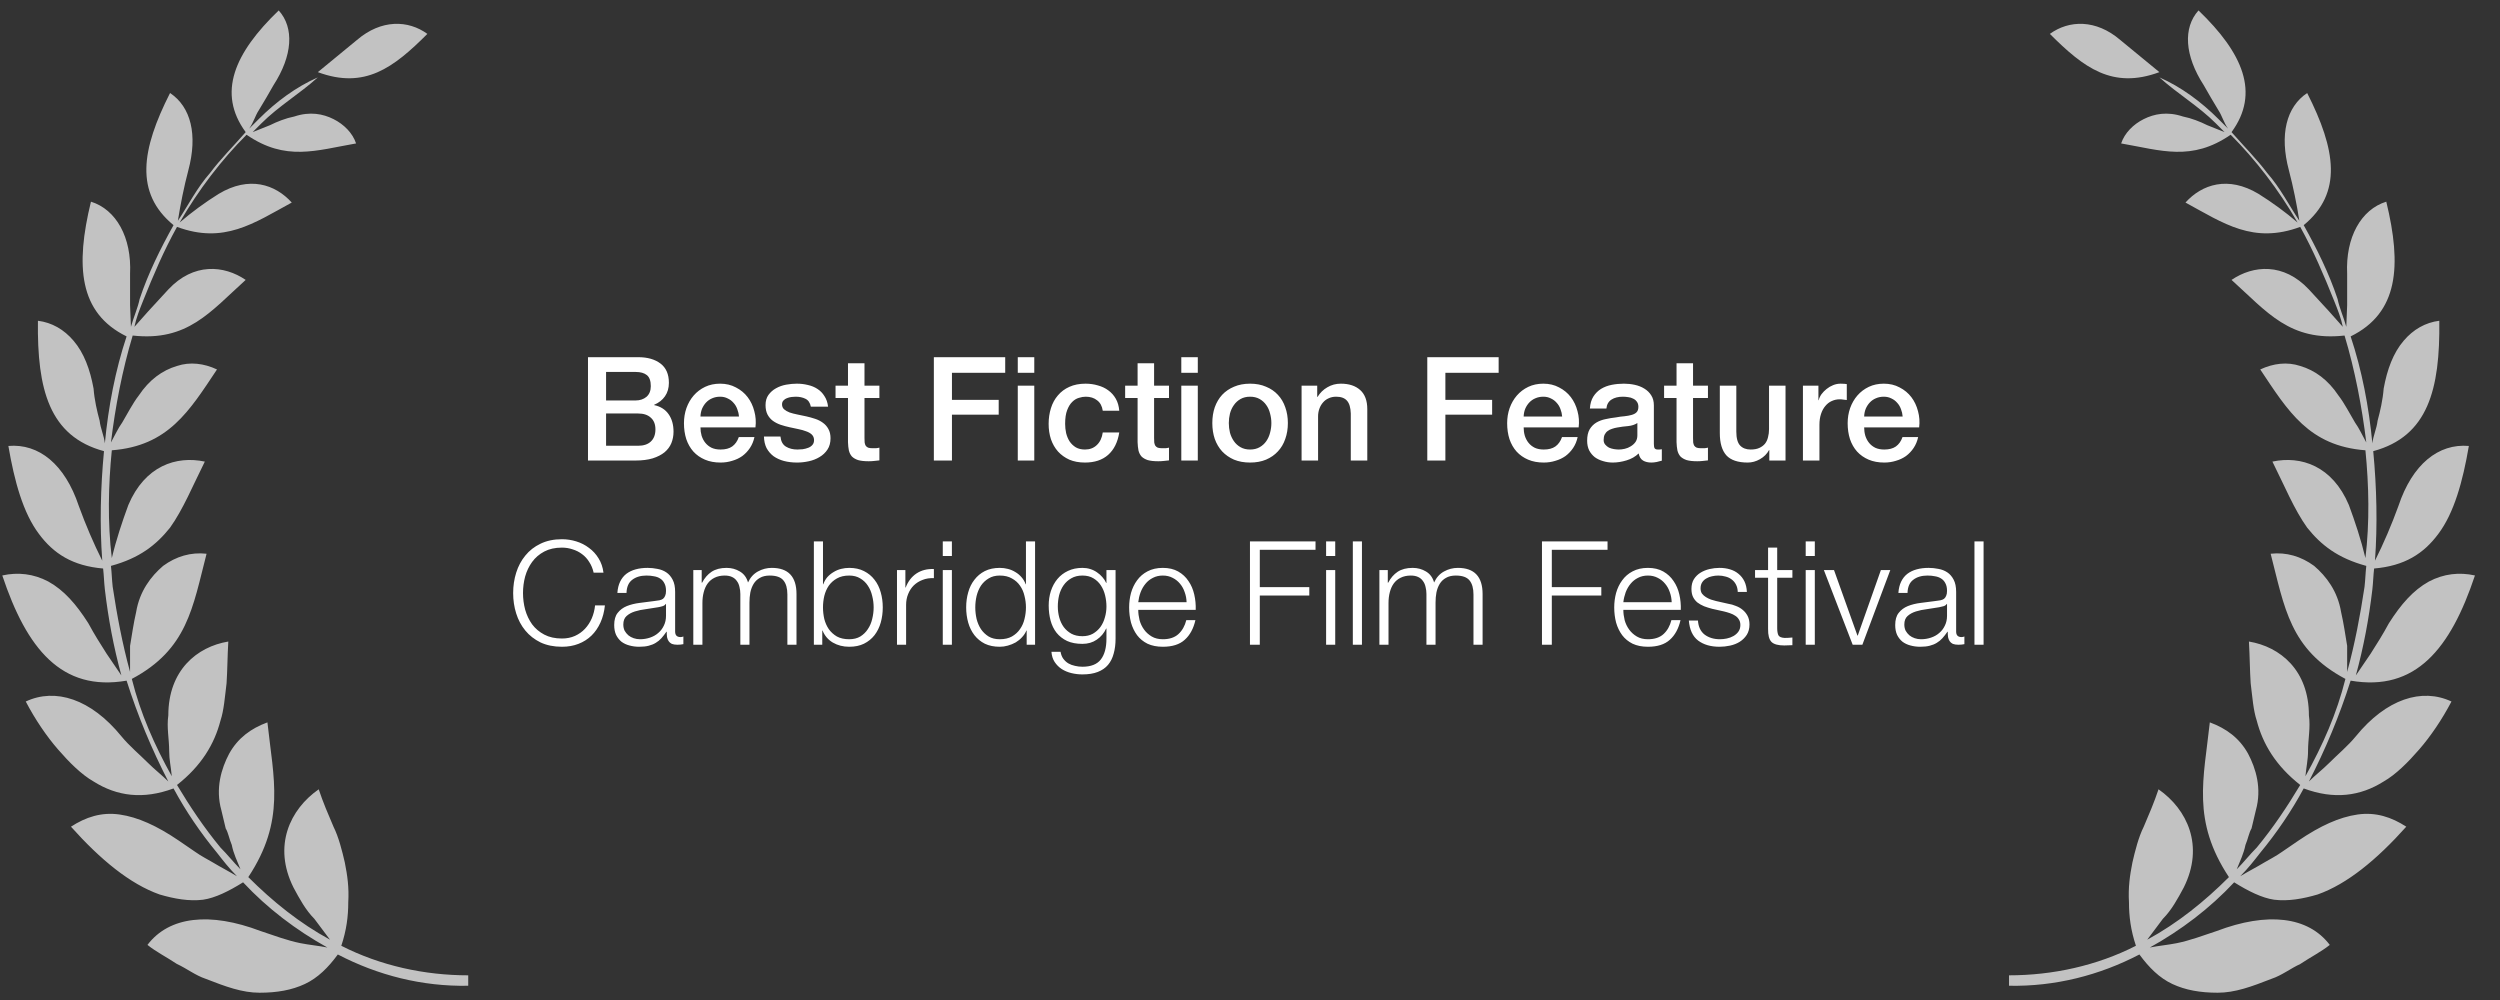
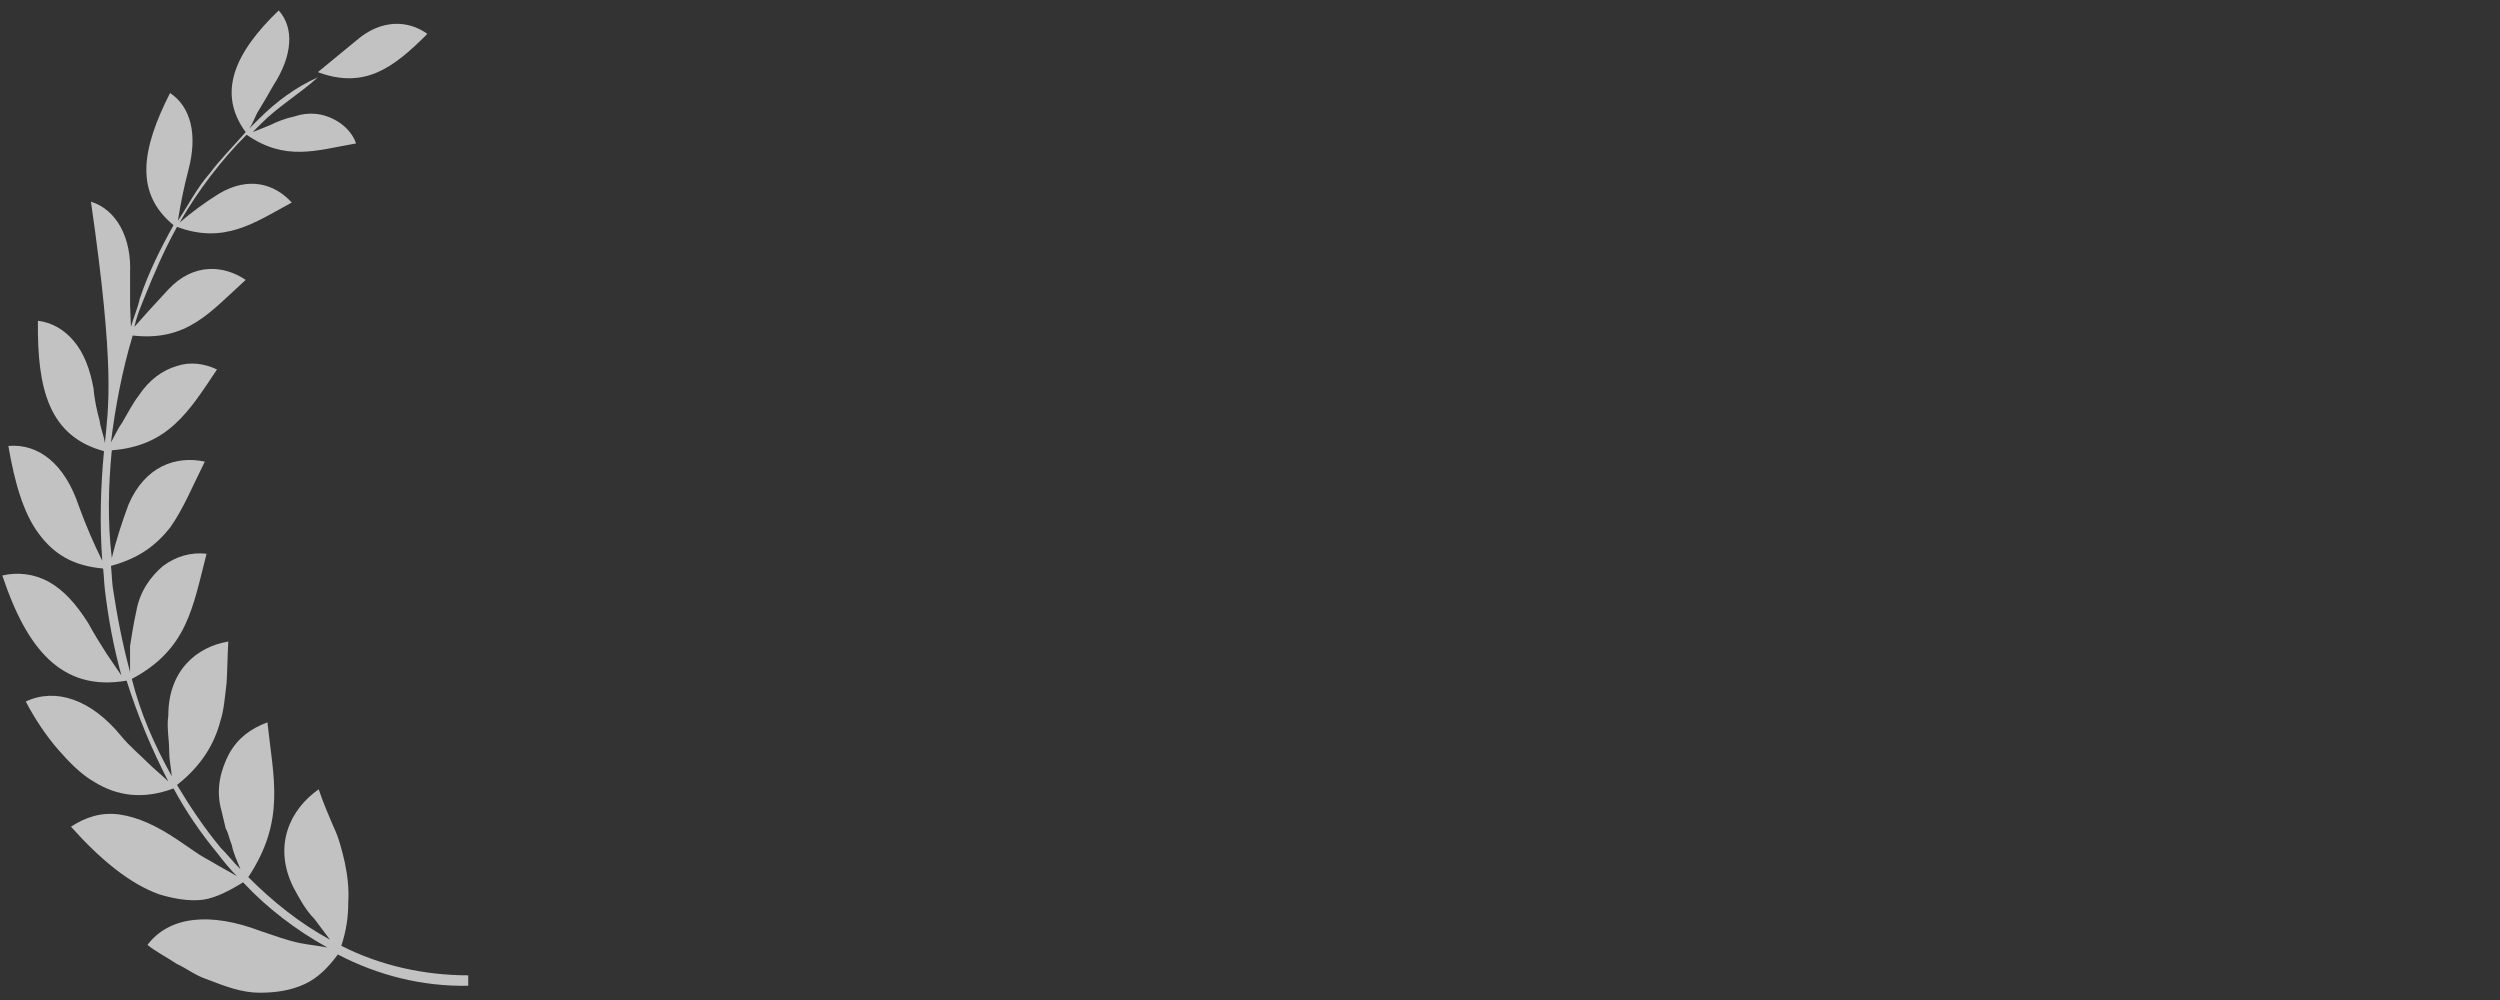
<svg xmlns="http://www.w3.org/2000/svg" width="190" height="76" viewBox="0 0 190 76" fill="none">
  <rect x="0" y="0" width="190" height="76" fill="#333333" stroke="none" />
  <g style="mix-blend-mode:difference">
-     <path d="M46.062 30.435H48.306C48.636 30.435 48.911 30.343 49.131 30.16C49.351 29.969 49.461 29.698 49.461 29.346C49.461 28.95 49.362 28.671 49.164 28.51C48.966 28.349 48.68 28.268 48.306 28.268H46.062V30.435ZM44.687 27.146H48.504C49.208 27.146 49.773 27.307 50.198 27.63C50.623 27.953 50.836 28.44 50.836 29.093C50.836 29.489 50.737 29.83 50.539 30.116C50.348 30.395 50.073 30.611 49.714 30.765V30.787C50.198 30.89 50.565 31.121 50.814 31.48C51.063 31.832 51.188 32.276 51.188 32.811C51.188 33.119 51.133 33.409 51.023 33.68C50.913 33.944 50.741 34.175 50.506 34.373C50.271 34.564 49.971 34.718 49.604 34.835C49.237 34.945 48.801 35 48.295 35H44.687V27.146ZM46.062 33.878H48.493C48.911 33.878 49.234 33.772 49.461 33.559C49.696 33.339 49.813 33.031 49.813 32.635C49.813 32.246 49.696 31.949 49.461 31.744C49.234 31.531 48.911 31.425 48.493 31.425H46.062V33.878ZM56.161 31.656C56.147 31.458 56.102 31.267 56.029 31.084C55.963 30.901 55.868 30.743 55.743 30.611C55.626 30.472 55.479 30.362 55.303 30.281C55.135 30.193 54.944 30.149 54.731 30.149C54.511 30.149 54.309 30.189 54.126 30.27C53.95 30.343 53.796 30.45 53.664 30.589C53.539 30.721 53.437 30.879 53.356 31.062C53.283 31.245 53.242 31.443 53.235 31.656H56.161ZM53.235 32.481C53.235 32.701 53.264 32.914 53.323 33.119C53.389 33.324 53.484 33.504 53.609 33.658C53.734 33.812 53.892 33.937 54.082 34.032C54.273 34.12 54.5 34.164 54.764 34.164C55.131 34.164 55.424 34.087 55.644 33.933C55.871 33.772 56.04 33.533 56.15 33.218H57.338C57.272 33.526 57.158 33.801 56.997 34.043C56.836 34.285 56.642 34.49 56.414 34.659C56.187 34.82 55.93 34.941 55.644 35.022C55.365 35.11 55.072 35.154 54.764 35.154C54.317 35.154 53.921 35.081 53.576 34.934C53.231 34.787 52.938 34.582 52.696 34.318C52.462 34.054 52.282 33.739 52.157 33.372C52.04 33.005 51.981 32.602 51.981 32.162C51.981 31.759 52.044 31.377 52.168 31.018C52.3 30.651 52.483 30.332 52.718 30.061C52.96 29.782 53.25 29.562 53.587 29.401C53.925 29.24 54.306 29.159 54.731 29.159C55.178 29.159 55.578 29.254 55.93 29.445C56.289 29.628 56.587 29.874 56.821 30.182C57.056 30.49 57.224 30.846 57.327 31.249C57.437 31.645 57.467 32.056 57.415 32.481H53.235ZM59.315 33.174C59.351 33.541 59.49 33.797 59.733 33.944C59.974 34.091 60.264 34.164 60.602 34.164C60.719 34.164 60.851 34.157 60.998 34.142C61.151 34.12 61.294 34.083 61.426 34.032C61.559 33.981 61.665 33.907 61.745 33.812C61.834 33.709 61.874 33.577 61.867 33.416C61.859 33.255 61.8 33.123 61.691 33.02C61.581 32.917 61.438 32.837 61.261 32.778C61.093 32.712 60.898 32.657 60.678 32.613C60.459 32.569 60.235 32.521 60.008 32.47C59.773 32.419 59.545 32.356 59.325 32.283C59.113 32.21 58.919 32.111 58.742 31.986C58.574 31.861 58.438 31.704 58.336 31.513C58.233 31.315 58.181 31.073 58.181 30.787C58.181 30.479 58.255 30.222 58.401 30.017C58.556 29.804 58.746 29.636 58.974 29.511C59.208 29.379 59.465 29.287 59.743 29.236C60.029 29.185 60.301 29.159 60.557 29.159C60.851 29.159 61.13 29.192 61.394 29.258C61.665 29.317 61.907 29.416 62.12 29.555C62.34 29.694 62.519 29.878 62.658 30.105C62.805 30.325 62.897 30.593 62.934 30.908H61.624C61.566 30.607 61.426 30.406 61.206 30.303C60.994 30.2 60.748 30.149 60.469 30.149C60.382 30.149 60.275 30.156 60.151 30.171C60.033 30.186 59.919 30.215 59.809 30.259C59.707 30.296 59.619 30.354 59.545 30.435C59.472 30.508 59.435 30.607 59.435 30.732C59.435 30.886 59.487 31.011 59.59 31.106C59.7 31.201 59.839 31.282 60.008 31.348C60.184 31.407 60.382 31.458 60.602 31.502C60.822 31.546 61.049 31.594 61.283 31.645C61.511 31.696 61.734 31.759 61.955 31.832C62.175 31.905 62.369 32.004 62.538 32.129C62.714 32.254 62.853 32.411 62.956 32.602C63.066 32.793 63.12 33.027 63.12 33.306C63.12 33.643 63.044 33.929 62.889 34.164C62.736 34.399 62.534 34.589 62.285 34.736C62.042 34.883 61.771 34.989 61.471 35.055C61.17 35.121 60.873 35.154 60.58 35.154C60.22 35.154 59.886 35.114 59.578 35.033C59.278 34.952 59.014 34.831 58.786 34.67C58.566 34.501 58.391 34.296 58.258 34.054C58.134 33.805 58.068 33.511 58.06 33.174H59.315ZM63.501 29.313H64.447V27.608H65.701V29.313H66.834V30.248H65.701V33.284C65.701 33.416 65.704 33.53 65.712 33.625C65.726 33.72 65.752 33.801 65.789 33.867C65.833 33.933 65.895 33.984 65.976 34.021C66.056 34.05 66.166 34.065 66.306 34.065C66.394 34.065 66.482 34.065 66.57 34.065C66.658 34.058 66.746 34.043 66.834 34.021V34.989C66.694 35.004 66.559 35.018 66.427 35.033C66.295 35.048 66.159 35.055 66.02 35.055C65.69 35.055 65.422 35.026 65.217 34.967C65.019 34.901 64.861 34.809 64.744 34.692C64.634 34.567 64.557 34.413 64.513 34.23C64.476 34.047 64.454 33.838 64.447 33.603V30.248H63.501V29.313ZM70.973 27.146H76.396V28.334H72.348V30.391H75.901V31.513H72.348V35H70.973V27.146ZM77.351 27.146H78.605V28.334H77.351V27.146ZM77.351 29.313H78.605V35H77.351V29.313ZM83.81 31.216C83.759 30.864 83.616 30.6 83.381 30.424C83.154 30.241 82.864 30.149 82.512 30.149C82.351 30.149 82.178 30.178 81.995 30.237C81.812 30.288 81.643 30.391 81.489 30.545C81.335 30.692 81.207 30.901 81.104 31.172C81.001 31.436 80.95 31.784 80.95 32.217C80.95 32.452 80.976 32.686 81.027 32.921C81.086 33.156 81.174 33.365 81.291 33.548C81.416 33.731 81.573 33.882 81.764 33.999C81.955 34.109 82.186 34.164 82.457 34.164C82.824 34.164 83.124 34.05 83.359 33.823C83.601 33.596 83.751 33.277 83.81 32.866H85.064C84.947 33.607 84.664 34.175 84.217 34.571C83.777 34.96 83.19 35.154 82.457 35.154C82.01 35.154 81.614 35.081 81.269 34.934C80.932 34.78 80.646 34.575 80.411 34.318C80.176 34.054 79.997 33.742 79.872 33.383C79.755 33.024 79.696 32.635 79.696 32.217C79.696 31.792 79.755 31.392 79.872 31.018C79.989 30.644 80.165 30.321 80.4 30.05C80.635 29.771 80.924 29.555 81.269 29.401C81.621 29.24 82.032 29.159 82.501 29.159C82.831 29.159 83.143 29.203 83.436 29.291C83.737 29.372 84.001 29.496 84.228 29.665C84.463 29.834 84.653 30.046 84.8 30.303C84.947 30.56 85.035 30.864 85.064 31.216H83.81ZM85.511 29.313H86.457V27.608H87.711V29.313H88.844V30.248H87.711V33.284C87.711 33.416 87.715 33.53 87.722 33.625C87.737 33.72 87.763 33.801 87.799 33.867C87.843 33.933 87.906 33.984 87.986 34.021C88.067 34.05 88.177 34.065 88.316 34.065C88.404 34.065 88.492 34.065 88.58 34.065C88.668 34.058 88.756 34.043 88.844 34.021V34.989C88.705 35.004 88.569 35.018 88.437 35.033C88.305 35.048 88.17 35.055 88.03 35.055C87.7 35.055 87.433 35.026 87.227 34.967C87.029 34.901 86.872 34.809 86.754 34.692C86.644 34.567 86.567 34.413 86.523 34.23C86.487 34.047 86.465 33.838 86.457 33.603V30.248H85.511V29.313ZM89.779 27.146H91.033V28.334H89.779V27.146ZM89.779 29.313H91.033V35H89.779V29.313ZM95.007 35.154C94.552 35.154 94.145 35.081 93.786 34.934C93.434 34.78 93.133 34.571 92.884 34.307C92.642 34.043 92.455 33.728 92.323 33.361C92.198 32.994 92.136 32.591 92.136 32.151C92.136 31.718 92.198 31.319 92.323 30.952C92.455 30.585 92.642 30.27 92.884 30.006C93.133 29.742 93.434 29.537 93.786 29.39C94.145 29.236 94.552 29.159 95.007 29.159C95.461 29.159 95.865 29.236 96.217 29.39C96.576 29.537 96.877 29.742 97.119 30.006C97.368 30.27 97.555 30.585 97.68 30.952C97.812 31.319 97.878 31.718 97.878 32.151C97.878 32.591 97.812 32.994 97.68 33.361C97.555 33.728 97.368 34.043 97.119 34.307C96.877 34.571 96.576 34.78 96.217 34.934C95.865 35.081 95.461 35.154 95.007 35.154ZM95.007 34.164C95.285 34.164 95.527 34.105 95.733 33.988C95.938 33.871 96.107 33.717 96.239 33.526C96.371 33.335 96.466 33.123 96.525 32.888C96.591 32.646 96.624 32.4 96.624 32.151C96.624 31.909 96.591 31.667 96.525 31.425C96.466 31.183 96.371 30.97 96.239 30.787C96.107 30.596 95.938 30.442 95.733 30.325C95.527 30.208 95.285 30.149 95.007 30.149C94.728 30.149 94.486 30.208 94.281 30.325C94.075 30.442 93.907 30.596 93.775 30.787C93.643 30.97 93.544 31.183 93.478 31.425C93.419 31.667 93.39 31.909 93.39 32.151C93.39 32.4 93.419 32.646 93.478 32.888C93.544 33.123 93.643 33.335 93.775 33.526C93.907 33.717 94.075 33.871 94.281 33.988C94.486 34.105 94.728 34.164 95.007 34.164ZM98.92 29.313H100.108V30.149L100.13 30.171C100.321 29.856 100.57 29.61 100.878 29.434C101.186 29.251 101.527 29.159 101.901 29.159C102.525 29.159 103.016 29.32 103.375 29.643C103.735 29.966 103.914 30.45 103.914 31.095V35H102.66V31.425C102.646 30.978 102.55 30.655 102.374 30.457C102.198 30.252 101.923 30.149 101.549 30.149C101.337 30.149 101.146 30.189 100.977 30.27C100.809 30.343 100.666 30.45 100.548 30.589C100.431 30.721 100.339 30.879 100.273 31.062C100.207 31.245 100.174 31.44 100.174 31.645V35H98.92V29.313ZM108.474 27.146H113.897V28.334H109.849V30.391H113.402V31.513H109.849V35H108.474V27.146ZM118.724 31.656C118.709 31.458 118.665 31.267 118.592 31.084C118.526 30.901 118.43 30.743 118.306 30.611C118.188 30.472 118.042 30.362 117.866 30.281C117.697 30.193 117.506 30.149 117.294 30.149C117.074 30.149 116.872 30.189 116.689 30.27C116.513 30.343 116.359 30.45 116.227 30.589C116.102 30.721 115.999 30.879 115.919 31.062C115.845 31.245 115.805 31.443 115.798 31.656H118.724ZM115.798 32.481C115.798 32.701 115.827 32.914 115.886 33.119C115.952 33.324 116.047 33.504 116.172 33.658C116.296 33.812 116.454 33.937 116.645 34.032C116.835 34.12 117.063 34.164 117.327 34.164C117.693 34.164 117.987 34.087 118.207 33.933C118.434 33.772 118.603 33.533 118.713 33.218H119.901C119.835 33.526 119.721 33.801 119.56 34.043C119.398 34.285 119.204 34.49 118.977 34.659C118.749 34.82 118.493 34.941 118.207 35.022C117.928 35.11 117.635 35.154 117.327 35.154C116.879 35.154 116.483 35.081 116.139 34.934C115.794 34.787 115.501 34.582 115.259 34.318C115.024 34.054 114.844 33.739 114.72 33.372C114.602 33.005 114.544 32.602 114.544 32.162C114.544 31.759 114.606 31.377 114.731 31.018C114.863 30.651 115.046 30.332 115.281 30.061C115.523 29.782 115.812 29.562 116.15 29.401C116.487 29.24 116.868 29.159 117.294 29.159C117.741 29.159 118.141 29.254 118.493 29.445C118.852 29.628 119.149 29.874 119.384 30.182C119.618 30.49 119.787 30.846 119.89 31.249C120 31.645 120.029 32.056 119.978 32.481H115.798ZM125.694 33.735C125.694 33.889 125.712 33.999 125.749 34.065C125.793 34.131 125.874 34.164 125.991 34.164C126.028 34.164 126.072 34.164 126.123 34.164C126.174 34.164 126.233 34.157 126.299 34.142V35.011C126.255 35.026 126.196 35.04 126.123 35.055C126.057 35.077 125.987 35.095 125.914 35.11C125.841 35.125 125.767 35.136 125.694 35.143C125.621 35.15 125.558 35.154 125.507 35.154C125.25 35.154 125.038 35.103 124.869 35C124.7 34.897 124.59 34.718 124.539 34.461C124.29 34.703 123.982 34.879 123.615 34.989C123.256 35.099 122.907 35.154 122.57 35.154C122.313 35.154 122.068 35.117 121.833 35.044C121.598 34.978 121.389 34.879 121.206 34.747C121.03 34.608 120.887 34.435 120.777 34.23C120.674 34.017 120.623 33.772 120.623 33.493C120.623 33.141 120.685 32.855 120.81 32.635C120.942 32.415 121.111 32.243 121.316 32.118C121.529 31.993 121.763 31.905 122.02 31.854C122.284 31.795 122.548 31.751 122.812 31.722C123.039 31.678 123.256 31.649 123.461 31.634C123.666 31.612 123.846 31.579 124 31.535C124.161 31.491 124.286 31.425 124.374 31.337C124.469 31.242 124.517 31.102 124.517 30.919C124.517 30.758 124.477 30.626 124.396 30.523C124.323 30.42 124.227 30.343 124.11 30.292C124 30.233 123.875 30.197 123.736 30.182C123.597 30.16 123.465 30.149 123.34 30.149C122.988 30.149 122.698 30.222 122.471 30.369C122.244 30.516 122.115 30.743 122.086 31.051H120.832C120.854 30.684 120.942 30.38 121.096 30.138C121.25 29.896 121.444 29.702 121.679 29.555C121.921 29.408 122.192 29.306 122.493 29.247C122.794 29.188 123.102 29.159 123.417 29.159C123.696 29.159 123.971 29.188 124.242 29.247C124.513 29.306 124.755 29.401 124.968 29.533C125.188 29.665 125.364 29.837 125.496 30.05C125.628 30.255 125.694 30.508 125.694 30.809V33.735ZM124.44 32.151C124.249 32.276 124.015 32.353 123.736 32.382C123.457 32.404 123.179 32.441 122.9 32.492C122.768 32.514 122.64 32.547 122.515 32.591C122.39 32.628 122.28 32.683 122.185 32.756C122.09 32.822 122.013 32.914 121.954 33.031C121.903 33.141 121.877 33.277 121.877 33.438C121.877 33.577 121.917 33.695 121.998 33.79C122.079 33.885 122.174 33.962 122.284 34.021C122.401 34.072 122.526 34.109 122.658 34.131C122.797 34.153 122.922 34.164 123.032 34.164C123.171 34.164 123.322 34.146 123.483 34.109C123.644 34.072 123.795 34.01 123.934 33.922C124.081 33.834 124.202 33.724 124.297 33.592C124.392 33.453 124.44 33.284 124.44 33.086V32.151ZM126.471 29.313H127.417V27.608H128.671V29.313H129.804V30.248H128.671V33.284C128.671 33.416 128.675 33.53 128.682 33.625C128.697 33.72 128.723 33.801 128.759 33.867C128.803 33.933 128.866 33.984 128.946 34.021C129.027 34.05 129.137 34.065 129.276 34.065C129.364 34.065 129.452 34.065 129.54 34.065C129.628 34.058 129.716 34.043 129.804 34.021V34.989C129.665 35.004 129.529 35.018 129.397 35.033C129.265 35.048 129.13 35.055 128.99 35.055C128.66 35.055 128.393 35.026 128.187 34.967C127.989 34.901 127.832 34.809 127.714 34.692C127.604 34.567 127.527 34.413 127.483 34.23C127.447 34.047 127.425 33.838 127.417 33.603V30.248H126.471V29.313ZM135.7 35H134.468V34.208H134.446C134.292 34.494 134.061 34.725 133.753 34.901C133.453 35.07 133.145 35.154 132.829 35.154C132.081 35.154 131.539 34.971 131.201 34.604C130.871 34.23 130.706 33.669 130.706 32.921V29.313H131.96V32.8C131.96 33.299 132.056 33.651 132.246 33.856C132.437 34.061 132.705 34.164 133.049 34.164C133.313 34.164 133.533 34.124 133.709 34.043C133.885 33.962 134.028 33.856 134.138 33.724C134.248 33.585 134.325 33.42 134.369 33.229C134.421 33.038 134.446 32.833 134.446 32.613V29.313H135.7V35ZM137.023 29.313H138.2V30.413H138.222C138.258 30.259 138.328 30.109 138.431 29.962C138.541 29.815 138.669 29.683 138.816 29.566C138.97 29.441 139.138 29.342 139.322 29.269C139.505 29.196 139.692 29.159 139.883 29.159C140.029 29.159 140.128 29.163 140.18 29.17C140.238 29.177 140.297 29.185 140.356 29.192V30.402C140.268 30.387 140.176 30.376 140.081 30.369C139.993 30.354 139.905 30.347 139.817 30.347C139.604 30.347 139.402 30.391 139.212 30.479C139.028 30.56 138.867 30.684 138.728 30.853C138.588 31.014 138.478 31.216 138.398 31.458C138.317 31.7 138.277 31.979 138.277 32.294V35H137.023V29.313ZM144.602 31.656C144.587 31.458 144.543 31.267 144.47 31.084C144.404 30.901 144.308 30.743 144.184 30.611C144.066 30.472 143.92 30.362 143.744 30.281C143.575 30.193 143.384 30.149 143.172 30.149C142.952 30.149 142.75 30.189 142.567 30.27C142.391 30.343 142.237 30.45 142.105 30.589C141.98 30.721 141.877 30.879 141.797 31.062C141.723 31.245 141.683 31.443 141.676 31.656H144.602ZM141.676 32.481C141.676 32.701 141.705 32.914 141.764 33.119C141.83 33.324 141.925 33.504 142.05 33.658C142.174 33.812 142.332 33.937 142.523 34.032C142.713 34.12 142.941 34.164 143.205 34.164C143.571 34.164 143.865 34.087 144.085 33.933C144.312 33.772 144.481 33.533 144.591 33.218H145.779C145.713 33.526 145.599 33.801 145.438 34.043C145.276 34.285 145.082 34.49 144.855 34.659C144.627 34.82 144.371 34.941 144.085 35.022C143.806 35.11 143.513 35.154 143.205 35.154C142.757 35.154 142.361 35.081 142.017 34.934C141.672 34.787 141.379 34.582 141.137 34.318C140.902 34.054 140.722 33.739 140.598 33.372C140.48 33.005 140.422 32.602 140.422 32.162C140.422 31.759 140.484 31.377 140.609 31.018C140.741 30.651 140.924 30.332 141.159 30.061C141.401 29.782 141.69 29.562 142.028 29.401C142.365 29.24 142.746 29.159 143.172 29.159C143.619 29.159 144.019 29.254 144.371 29.445C144.73 29.628 145.027 29.874 145.262 30.182C145.496 30.49 145.665 30.846 145.768 31.249C145.878 31.645 145.907 32.056 145.856 32.481H141.676ZM45.116 43.522C45.05 43.221 44.94 42.954 44.786 42.719C44.639 42.477 44.456 42.275 44.236 42.114C44.023 41.953 43.785 41.832 43.521 41.751C43.264 41.663 42.993 41.619 42.707 41.619C42.186 41.619 41.739 41.718 41.365 41.916C40.991 42.114 40.683 42.378 40.441 42.708C40.206 43.031 40.03 43.397 39.913 43.808C39.803 44.219 39.748 44.64 39.748 45.073C39.748 45.498 39.803 45.92 39.913 46.338C40.03 46.749 40.206 47.119 40.441 47.449C40.683 47.772 40.991 48.032 41.365 48.23C41.739 48.428 42.186 48.527 42.707 48.527C43.074 48.527 43.404 48.461 43.697 48.329C43.99 48.197 44.243 48.017 44.456 47.79C44.669 47.563 44.841 47.299 44.973 46.998C45.105 46.69 45.189 46.36 45.226 46.008H45.974C45.923 46.492 45.809 46.928 45.633 47.317C45.457 47.706 45.23 48.036 44.951 48.307C44.672 48.578 44.342 48.787 43.961 48.934C43.587 49.081 43.169 49.154 42.707 49.154C42.091 49.154 41.548 49.044 41.079 48.824C40.617 48.597 40.232 48.296 39.924 47.922C39.616 47.548 39.385 47.115 39.231 46.624C39.077 46.133 39 45.616 39 45.073C39 44.53 39.077 44.013 39.231 43.522C39.385 43.031 39.616 42.598 39.924 42.224C40.232 41.843 40.617 41.542 41.079 41.322C41.548 41.095 42.091 40.981 42.707 40.981C43.081 40.981 43.444 41.036 43.796 41.146C44.155 41.256 44.478 41.421 44.764 41.641C45.057 41.854 45.299 42.118 45.49 42.433C45.688 42.748 45.813 43.111 45.864 43.522H45.116ZM46.921 45.062C46.943 44.732 47.013 44.446 47.13 44.204C47.248 43.962 47.405 43.764 47.603 43.61C47.809 43.456 48.047 43.342 48.318 43.269C48.59 43.196 48.89 43.159 49.22 43.159C49.469 43.159 49.719 43.185 49.968 43.236C50.218 43.28 50.441 43.368 50.639 43.5C50.837 43.632 50.998 43.819 51.123 44.061C51.248 44.296 51.31 44.604 51.31 44.985V47.999C51.31 48.278 51.446 48.417 51.717 48.417C51.798 48.417 51.871 48.402 51.937 48.373V48.956C51.856 48.971 51.783 48.982 51.717 48.989C51.658 48.996 51.581 49 51.486 49C51.31 49 51.167 48.978 51.057 48.934C50.955 48.883 50.874 48.813 50.815 48.725C50.757 48.637 50.716 48.534 50.694 48.417C50.679 48.292 50.672 48.157 50.672 48.01H50.65C50.526 48.193 50.397 48.358 50.265 48.505C50.141 48.644 49.998 48.762 49.836 48.857C49.682 48.952 49.502 49.026 49.297 49.077C49.099 49.128 48.861 49.154 48.582 49.154C48.318 49.154 48.069 49.121 47.834 49.055C47.607 48.996 47.405 48.901 47.229 48.769C47.06 48.63 46.925 48.457 46.822 48.252C46.727 48.039 46.679 47.79 46.679 47.504C46.679 47.108 46.767 46.8 46.943 46.58C47.119 46.353 47.35 46.18 47.636 46.063C47.929 45.946 48.256 45.865 48.615 45.821C48.982 45.77 49.352 45.722 49.726 45.678C49.873 45.663 50.001 45.645 50.111 45.623C50.221 45.601 50.313 45.564 50.386 45.513C50.459 45.454 50.514 45.377 50.551 45.282C50.595 45.187 50.617 45.062 50.617 44.908C50.617 44.673 50.577 44.483 50.496 44.336C50.423 44.182 50.316 44.061 50.177 43.973C50.045 43.885 49.888 43.826 49.704 43.797C49.528 43.76 49.337 43.742 49.132 43.742C48.692 43.742 48.333 43.848 48.054 44.061C47.776 44.266 47.629 44.6 47.614 45.062H46.921ZM50.617 45.898H50.595C50.551 45.979 50.467 46.037 50.342 46.074C50.218 46.111 50.108 46.136 50.012 46.151C49.719 46.202 49.414 46.25 49.099 46.294C48.791 46.331 48.509 46.389 48.252 46.47C47.995 46.551 47.783 46.668 47.614 46.822C47.453 46.969 47.372 47.181 47.372 47.46C47.372 47.636 47.405 47.794 47.471 47.933C47.544 48.065 47.64 48.182 47.757 48.285C47.874 48.38 48.01 48.454 48.164 48.505C48.318 48.556 48.476 48.582 48.637 48.582C48.901 48.582 49.154 48.542 49.396 48.461C49.638 48.38 49.847 48.263 50.023 48.109C50.206 47.955 50.349 47.768 50.452 47.548C50.562 47.328 50.617 47.079 50.617 46.8V45.898ZM52.691 43.324H53.329V44.281H53.362C53.546 43.929 53.784 43.654 54.077 43.456C54.378 43.258 54.759 43.159 55.221 43.159C55.595 43.159 55.933 43.251 56.233 43.434C56.541 43.617 56.747 43.896 56.849 44.27C57.018 43.896 57.267 43.617 57.597 43.434C57.927 43.251 58.279 43.159 58.653 43.159C59.907 43.159 60.534 43.823 60.534 45.15V49H59.841V45.183C59.841 44.714 59.742 44.358 59.544 44.116C59.346 43.867 58.998 43.742 58.499 43.742C58.199 43.742 57.949 43.801 57.751 43.918C57.553 44.028 57.396 44.178 57.278 44.369C57.161 44.56 57.077 44.78 57.025 45.029C56.981 45.271 56.959 45.524 56.959 45.788V49H56.266V45.15C56.266 44.959 56.244 44.78 56.2 44.611C56.164 44.435 56.098 44.285 56.002 44.16C55.914 44.028 55.793 43.925 55.639 43.852C55.485 43.779 55.298 43.742 55.078 43.742C54.785 43.742 54.528 43.797 54.308 43.907C54.096 44.01 53.92 44.156 53.78 44.347C53.648 44.53 53.549 44.75 53.483 45.007C53.417 45.256 53.384 45.531 53.384 45.832V49H52.691V43.324ZM61.854 41.146H62.547V44.402H62.569C62.643 44.197 62.745 44.017 62.877 43.863C63.017 43.709 63.174 43.581 63.35 43.478C63.526 43.368 63.717 43.287 63.922 43.236C64.128 43.185 64.333 43.159 64.538 43.159C64.971 43.159 65.345 43.24 65.66 43.401C65.983 43.562 66.251 43.782 66.463 44.061C66.676 44.332 66.834 44.651 66.936 45.018C67.039 45.377 67.09 45.759 67.09 46.162C67.09 46.565 67.039 46.95 66.936 47.317C66.834 47.676 66.676 47.995 66.463 48.274C66.251 48.545 65.983 48.762 65.66 48.923C65.345 49.077 64.971 49.154 64.538 49.154C64.076 49.154 63.662 49.048 63.295 48.835C62.936 48.622 62.676 48.318 62.514 47.922H62.492V49H61.854V41.146ZM66.397 46.162C66.397 45.869 66.361 45.579 66.287 45.293C66.221 45 66.111 44.739 65.957 44.512C65.811 44.285 65.62 44.101 65.385 43.962C65.151 43.815 64.868 43.742 64.538 43.742C64.172 43.742 63.86 43.815 63.603 43.962C63.354 44.101 63.149 44.285 62.987 44.512C62.833 44.739 62.72 45 62.646 45.293C62.58 45.579 62.547 45.869 62.547 46.162C62.547 46.455 62.58 46.749 62.646 47.042C62.72 47.328 62.833 47.585 62.987 47.812C63.149 48.039 63.354 48.226 63.603 48.373C63.86 48.512 64.172 48.582 64.538 48.582C64.868 48.582 65.151 48.512 65.385 48.373C65.62 48.226 65.811 48.039 65.957 47.812C66.111 47.585 66.221 47.328 66.287 47.042C66.361 46.749 66.397 46.455 66.397 46.162ZM68.171 43.324H68.809V44.655H68.831C69.007 44.193 69.278 43.837 69.645 43.588C70.019 43.339 70.462 43.225 70.976 43.247V43.94C70.66 43.925 70.374 43.969 70.118 44.072C69.861 44.167 69.637 44.307 69.447 44.49C69.263 44.673 69.12 44.893 69.018 45.15C68.915 45.399 68.864 45.674 68.864 45.975V49H68.171V43.324ZM71.651 41.146H72.344V42.257H71.651V41.146ZM71.651 43.324H72.344V49H71.651V43.324ZM78.665 49H78.027V47.922H78.005C77.931 48.105 77.821 48.274 77.675 48.428C77.535 48.582 77.374 48.714 77.191 48.824C77.007 48.927 76.809 49.007 76.597 49.066C76.391 49.125 76.186 49.154 75.981 49.154C75.548 49.154 75.17 49.077 74.848 48.923C74.532 48.762 74.268 48.545 74.056 48.274C73.843 47.995 73.685 47.676 73.583 47.317C73.48 46.95 73.429 46.565 73.429 46.162C73.429 45.759 73.48 45.377 73.583 45.018C73.685 44.651 73.843 44.332 74.056 44.061C74.268 43.782 74.532 43.562 74.848 43.401C75.17 43.24 75.548 43.159 75.981 43.159C76.193 43.159 76.399 43.185 76.597 43.236C76.802 43.287 76.993 43.368 77.169 43.478C77.345 43.581 77.499 43.709 77.631 43.863C77.77 44.017 77.876 44.197 77.95 44.402H77.972V41.146H78.665V49ZM74.122 46.162C74.122 46.455 74.155 46.749 74.221 47.042C74.294 47.328 74.404 47.585 74.551 47.812C74.705 48.039 74.899 48.226 75.134 48.373C75.368 48.512 75.651 48.582 75.981 48.582C76.347 48.582 76.655 48.512 76.905 48.373C77.161 48.226 77.367 48.039 77.521 47.812C77.682 47.585 77.796 47.328 77.862 47.042C77.935 46.749 77.972 46.455 77.972 46.162C77.972 45.869 77.935 45.579 77.862 45.293C77.796 45 77.682 44.739 77.521 44.512C77.367 44.285 77.161 44.101 76.905 43.962C76.655 43.815 76.347 43.742 75.981 43.742C75.651 43.742 75.368 43.815 75.134 43.962C74.899 44.101 74.705 44.285 74.551 44.512C74.404 44.739 74.294 45 74.221 45.293C74.155 45.579 74.122 45.869 74.122 46.162ZM84.783 48.538C84.783 48.956 84.736 49.334 84.64 49.671C84.552 50.008 84.409 50.294 84.211 50.529C84.013 50.764 83.753 50.943 83.43 51.068C83.115 51.193 82.726 51.255 82.264 51.255C81.978 51.255 81.7 51.222 81.428 51.156C81.157 51.09 80.911 50.987 80.691 50.848C80.478 50.709 80.299 50.529 80.152 50.309C80.013 50.096 79.932 49.84 79.91 49.539H80.603C80.64 49.752 80.71 49.928 80.812 50.067C80.922 50.214 81.05 50.331 81.197 50.419C81.351 50.507 81.52 50.569 81.703 50.606C81.886 50.65 82.073 50.672 82.264 50.672C82.909 50.672 83.375 50.489 83.661 50.122C83.947 49.755 84.09 49.227 84.09 48.538V47.768H84.068C83.907 48.12 83.668 48.402 83.353 48.615C83.045 48.828 82.682 48.934 82.264 48.934C81.809 48.934 81.421 48.861 81.098 48.714C80.775 48.56 80.508 48.351 80.295 48.087C80.09 47.823 79.939 47.515 79.844 47.163C79.749 46.804 79.701 46.422 79.701 46.019C79.701 45.63 79.756 45.264 79.866 44.919C79.984 44.567 80.148 44.263 80.361 44.006C80.581 43.742 80.849 43.537 81.164 43.39C81.487 43.236 81.853 43.159 82.264 43.159C82.477 43.159 82.675 43.188 82.858 43.247C83.049 43.306 83.221 43.39 83.375 43.5C83.529 43.603 83.665 43.724 83.782 43.863C83.907 44.002 84.002 44.149 84.068 44.303H84.09V43.324H84.783V48.538ZM82.264 48.351C82.565 48.351 82.829 48.289 83.056 48.164C83.284 48.032 83.474 47.863 83.628 47.658C83.782 47.445 83.896 47.203 83.969 46.932C84.05 46.661 84.09 46.382 84.09 46.096C84.09 45.817 84.057 45.539 83.991 45.26C83.925 44.981 83.819 44.728 83.672 44.501C83.525 44.274 83.335 44.09 83.1 43.951C82.873 43.812 82.594 43.742 82.264 43.742C81.934 43.742 81.652 43.812 81.417 43.951C81.183 44.083 80.988 44.259 80.834 44.479C80.68 44.699 80.567 44.952 80.493 45.238C80.427 45.517 80.394 45.803 80.394 46.096C80.394 46.382 80.431 46.661 80.504 46.932C80.578 47.203 80.691 47.445 80.845 47.658C80.999 47.863 81.194 48.032 81.428 48.164C81.663 48.289 81.942 48.351 82.264 48.351ZM90.18 45.766C90.173 45.502 90.126 45.249 90.037 45.007C89.957 44.765 89.84 44.552 89.686 44.369C89.531 44.178 89.344 44.028 89.124 43.918C88.904 43.801 88.655 43.742 88.376 43.742C88.091 43.742 87.838 43.801 87.618 43.918C87.397 44.028 87.21 44.178 87.056 44.369C86.903 44.552 86.778 44.769 86.683 45.018C86.594 45.26 86.536 45.509 86.507 45.766H90.18ZM86.507 46.349C86.507 46.598 86.54 46.859 86.606 47.13C86.679 47.394 86.793 47.632 86.947 47.845C87.1 48.058 87.295 48.234 87.529 48.373C87.764 48.512 88.046 48.582 88.376 48.582C88.882 48.582 89.278 48.45 89.564 48.186C89.85 47.922 90.049 47.57 90.159 47.13H90.852C90.705 47.775 90.433 48.274 90.037 48.626C89.649 48.978 89.095 49.154 88.376 49.154C87.929 49.154 87.54 49.077 87.21 48.923C86.888 48.762 86.624 48.545 86.418 48.274C86.213 47.995 86.059 47.676 85.957 47.317C85.861 46.95 85.814 46.565 85.814 46.162C85.814 45.788 85.861 45.421 85.957 45.062C86.059 44.703 86.213 44.384 86.418 44.105C86.624 43.819 86.888 43.592 87.21 43.423C87.54 43.247 87.929 43.159 88.376 43.159C88.831 43.159 89.22 43.251 89.543 43.434C89.865 43.617 90.126 43.859 90.323 44.16C90.529 44.453 90.675 44.794 90.763 45.183C90.852 45.564 90.888 45.953 90.874 46.349H86.507ZM94.997 41.146H99.98V41.784H95.745V44.622H99.507V45.26H95.745V49H94.997V41.146ZM100.784 41.146H101.477V42.257H100.784V41.146ZM100.784 43.324H101.477V49H100.784V43.324ZM102.815 41.146H103.508V49H102.815V41.146ZM104.834 43.324H105.472V44.281H105.505C105.688 43.929 105.926 43.654 106.22 43.456C106.52 43.258 106.902 43.159 107.364 43.159C107.738 43.159 108.075 43.251 108.376 43.434C108.684 43.617 108.889 43.896 108.992 44.27C109.16 43.896 109.41 43.617 109.74 43.434C110.07 43.251 110.422 43.159 110.796 43.159C112.05 43.159 112.677 43.823 112.677 45.15V49H111.984V45.183C111.984 44.714 111.885 44.358 111.687 44.116C111.489 43.867 111.14 43.742 110.642 43.742C110.341 43.742 110.092 43.801 109.894 43.918C109.696 44.028 109.538 44.178 109.421 44.369C109.303 44.56 109.219 44.78 109.168 45.029C109.124 45.271 109.102 45.524 109.102 45.788V49H108.409V45.15C108.409 44.959 108.387 44.78 108.343 44.611C108.306 44.435 108.24 44.285 108.145 44.16C108.057 44.028 107.936 43.925 107.782 43.852C107.628 43.779 107.441 43.742 107.221 43.742C106.927 43.742 106.671 43.797 106.451 43.907C106.238 44.01 106.062 44.156 105.923 44.347C105.791 44.53 105.692 44.75 105.626 45.007C105.56 45.256 105.527 45.531 105.527 45.832V49H104.834V43.324ZM117.19 41.146H122.173V41.784H117.938V44.622H121.7V45.26H117.938V49H117.19V41.146ZM127.048 45.766C127.04 45.502 126.993 45.249 126.905 45.007C126.824 44.765 126.707 44.552 126.553 44.369C126.399 44.178 126.212 44.028 125.992 43.918C125.772 43.801 125.522 43.742 125.244 43.742C124.958 43.742 124.705 43.801 124.485 43.918C124.265 44.028 124.078 44.178 123.924 44.369C123.77 44.552 123.645 44.769 123.55 45.018C123.462 45.26 123.403 45.509 123.374 45.766H127.048ZM123.374 46.349C123.374 46.598 123.407 46.859 123.473 47.13C123.546 47.394 123.66 47.632 123.814 47.845C123.968 48.058 124.162 48.234 124.397 48.373C124.631 48.512 124.914 48.582 125.244 48.582C125.75 48.582 126.146 48.45 126.432 48.186C126.718 47.922 126.916 47.57 127.026 47.13H127.719C127.572 47.775 127.301 48.274 126.905 48.626C126.516 48.978 125.962 49.154 125.244 49.154C124.796 49.154 124.408 49.077 124.078 48.923C123.755 48.762 123.491 48.545 123.286 48.274C123.08 47.995 122.926 47.676 122.824 47.317C122.728 46.95 122.681 46.565 122.681 46.162C122.681 45.788 122.728 45.421 122.824 45.062C122.926 44.703 123.08 44.384 123.286 44.105C123.491 43.819 123.755 43.592 124.078 43.423C124.408 43.247 124.796 43.159 125.244 43.159C125.698 43.159 126.087 43.251 126.41 43.434C126.732 43.617 126.993 43.859 127.191 44.16C127.396 44.453 127.543 44.794 127.631 45.183C127.719 45.564 127.755 45.953 127.741 46.349H123.374ZM132.07 44.985C132.062 44.772 132.018 44.589 131.938 44.435C131.857 44.274 131.747 44.142 131.608 44.039C131.476 43.936 131.322 43.863 131.146 43.819C130.97 43.768 130.783 43.742 130.585 43.742C130.431 43.742 130.273 43.76 130.112 43.797C129.958 43.826 129.815 43.881 129.683 43.962C129.551 44.035 129.444 44.134 129.364 44.259C129.283 44.384 129.243 44.538 129.243 44.721C129.243 44.875 129.279 45.007 129.353 45.117C129.433 45.22 129.532 45.308 129.65 45.381C129.767 45.454 129.895 45.517 130.035 45.568C130.174 45.612 130.302 45.649 130.42 45.678L131.344 45.887C131.542 45.916 131.736 45.971 131.927 46.052C132.125 46.125 132.297 46.224 132.444 46.349C132.598 46.474 132.722 46.628 132.818 46.811C132.913 46.994 132.961 47.211 132.961 47.46C132.961 47.768 132.891 48.032 132.752 48.252C132.612 48.465 132.433 48.641 132.213 48.78C132 48.912 131.758 49.007 131.487 49.066C131.215 49.125 130.948 49.154 130.684 49.154C130.016 49.154 129.474 48.996 129.056 48.681C128.645 48.366 128.41 47.86 128.352 47.163H129.045C129.074 47.632 129.243 47.988 129.551 48.23C129.866 48.465 130.255 48.582 130.717 48.582C130.885 48.582 131.058 48.564 131.234 48.527C131.417 48.49 131.586 48.428 131.74 48.34C131.894 48.252 132.018 48.142 132.114 48.01C132.216 47.871 132.268 47.702 132.268 47.504C132.268 47.335 132.231 47.196 132.158 47.086C132.092 46.969 132 46.873 131.883 46.8C131.765 46.719 131.63 46.653 131.476 46.602C131.329 46.551 131.179 46.507 131.025 46.47L130.134 46.272C129.906 46.213 129.697 46.147 129.507 46.074C129.316 45.993 129.147 45.898 129.001 45.788C128.861 45.671 128.751 45.531 128.671 45.37C128.59 45.201 128.55 44.996 128.55 44.754C128.55 44.468 128.612 44.222 128.737 44.017C128.869 43.812 129.037 43.647 129.243 43.522C129.448 43.397 129.675 43.306 129.925 43.247C130.181 43.188 130.434 43.159 130.684 43.159C130.97 43.159 131.234 43.196 131.476 43.269C131.725 43.342 131.941 43.456 132.125 43.61C132.315 43.764 132.466 43.955 132.576 44.182C132.686 44.409 132.748 44.677 132.763 44.985H132.07ZM135.067 43.324H136.222V43.907H135.067V47.735C135.067 47.962 135.096 48.142 135.155 48.274C135.221 48.399 135.378 48.468 135.628 48.483C135.826 48.483 136.024 48.472 136.222 48.45V49.033C136.119 49.033 136.016 49.037 135.914 49.044C135.811 49.051 135.708 49.055 135.606 49.055C135.144 49.055 134.821 48.967 134.638 48.791C134.454 48.608 134.366 48.274 134.374 47.79V43.907H133.384V43.324H134.374V41.619H135.067V43.324ZM137.233 41.146H137.926V42.257H137.233V41.146ZM137.233 43.324H137.926V49H137.233V43.324ZM138.614 43.324H139.384L141.166 48.307H141.188L142.948 43.324H143.663L141.54 49H140.803L138.614 43.324ZM144.278 45.062C144.3 44.732 144.369 44.446 144.487 44.204C144.604 43.962 144.762 43.764 144.96 43.61C145.165 43.456 145.403 43.342 145.675 43.269C145.946 43.196 146.247 43.159 146.577 43.159C146.826 43.159 147.075 43.185 147.325 43.236C147.574 43.28 147.798 43.368 147.996 43.5C148.194 43.632 148.355 43.819 148.48 44.061C148.604 44.296 148.667 44.604 148.667 44.985V47.999C148.667 48.278 148.802 48.417 149.074 48.417C149.154 48.417 149.228 48.402 149.294 48.373V48.956C149.213 48.971 149.14 48.982 149.074 48.989C149.015 48.996 148.938 49 148.843 49C148.667 49 148.524 48.978 148.414 48.934C148.311 48.883 148.23 48.813 148.172 48.725C148.113 48.637 148.073 48.534 148.051 48.417C148.036 48.292 148.029 48.157 148.029 48.01H148.007C147.882 48.193 147.754 48.358 147.622 48.505C147.497 48.644 147.354 48.762 147.193 48.857C147.039 48.952 146.859 49.026 146.654 49.077C146.456 49.128 146.217 49.154 145.939 49.154C145.675 49.154 145.425 49.121 145.191 49.055C144.963 48.996 144.762 48.901 144.586 48.769C144.417 48.63 144.281 48.457 144.179 48.252C144.083 48.039 144.036 47.79 144.036 47.504C144.036 47.108 144.124 46.8 144.3 46.58C144.476 46.353 144.707 46.18 144.993 46.063C145.286 45.946 145.612 45.865 145.972 45.821C146.338 45.77 146.709 45.722 147.083 45.678C147.229 45.663 147.358 45.645 147.468 45.623C147.578 45.601 147.669 45.564 147.743 45.513C147.816 45.454 147.871 45.377 147.908 45.282C147.952 45.187 147.974 45.062 147.974 44.908C147.974 44.673 147.933 44.483 147.853 44.336C147.779 44.182 147.673 44.061 147.534 43.973C147.402 43.885 147.244 43.826 147.061 43.797C146.885 43.76 146.694 43.742 146.489 43.742C146.049 43.742 145.689 43.848 145.411 44.061C145.132 44.266 144.985 44.6 144.971 45.062H144.278ZM147.974 45.898H147.952C147.908 45.979 147.823 46.037 147.699 46.074C147.574 46.111 147.464 46.136 147.369 46.151C147.075 46.202 146.771 46.25 146.456 46.294C146.148 46.331 145.865 46.389 145.609 46.47C145.352 46.551 145.139 46.668 144.971 46.822C144.809 46.969 144.729 47.181 144.729 47.46C144.729 47.636 144.762 47.794 144.828 47.933C144.901 48.065 144.996 48.182 145.114 48.285C145.231 48.38 145.367 48.454 145.521 48.505C145.675 48.556 145.832 48.582 145.994 48.582C146.258 48.582 146.511 48.542 146.753 48.461C146.995 48.38 147.204 48.263 147.38 48.109C147.563 47.955 147.706 47.768 147.809 47.548C147.919 47.328 147.974 47.079 147.974 46.8V45.898ZM150.059 41.146H150.752V49H150.059V41.146Z" fill="white" />
-     <path opacity="0.7" d="M181.357 15.327C182.546 20.216 182.282 23.783 178.648 25.567C179.507 28.144 180.036 30.919 180.3 33.693C180.366 33.099 180.63 32.57 180.696 31.976C180.895 31.249 181.093 30.39 181.159 29.531C181.423 28.078 181.886 26.823 182.678 25.898C183.405 25.039 184.33 24.51 185.387 24.378C185.453 29.597 184.528 33.165 180.366 34.288C180.63 37.063 180.696 39.903 180.498 42.612C181.159 41.291 181.754 39.903 182.282 38.45C183.339 35.279 185.321 33.693 187.633 33.892C187.171 36.6 186.51 38.978 185.321 40.564C184.198 42.084 182.744 43.008 180.432 43.207C180.366 43.801 180.366 44.198 180.3 44.792C180.036 47.038 179.639 49.153 179.045 51.333L180.168 49.681C180.63 48.954 181.093 48.228 181.555 47.369C182.48 45.915 183.405 44.858 184.594 44.198C185.717 43.603 186.907 43.471 188.096 43.735C186.246 49.285 183.603 52.588 178.648 51.729C177.79 54.438 176.733 56.948 175.477 59.393C175.94 58.93 176.534 58.468 176.997 58.005C177.657 57.345 178.45 56.684 179.045 55.957C181.357 53.117 184.066 52.258 186.312 53.315C185.585 54.702 184.726 55.957 183.868 56.948C183.009 57.939 182.084 58.864 181.159 59.393C179.375 60.516 177.393 60.78 175.081 59.921C174.156 61.639 173.033 63.291 171.778 64.81C171.315 65.405 170.853 65.999 170.258 66.594C170.919 66.198 171.447 65.933 172.108 65.537C172.438 65.339 172.967 65.074 173.429 64.744L174.684 63.885C176.336 62.762 177.79 62.101 179.177 61.903C180.564 61.705 181.754 62.101 182.877 62.828C180.63 65.339 178.384 67.188 176.138 67.981C175.015 68.312 173.892 68.51 172.835 68.378C171.91 68.246 170.853 67.717 169.796 67.056C167.946 69.038 165.766 70.69 163.387 72.011C164.048 71.879 164.775 71.813 165.435 71.681C166.426 71.483 167.483 71.086 168.474 70.756C172.306 69.302 175.411 69.633 177.063 71.813C176.402 72.341 175.609 72.738 174.817 73.266C174.09 73.597 173.429 74.125 172.636 74.39C171.117 74.984 169.862 75.447 168.54 75.447C167.219 75.447 166.096 75.248 165.105 74.786C164.114 74.323 163.321 73.531 162.595 72.54C159.556 74.125 156.186 74.984 152.685 74.918L152.685 74.125C155.988 74.125 159.357 73.399 162.33 71.879C161.934 70.69 161.802 69.633 161.802 68.576C161.736 67.453 161.868 66.528 162.066 65.537C162.264 64.678 162.528 63.621 162.925 62.828C163.321 61.903 163.718 60.978 164.048 59.987C166.228 61.507 167.549 64.282 165.964 67.453C165.501 68.312 165.039 69.17 164.378 69.831C163.982 70.36 163.586 70.888 163.189 71.417C165.501 70.161 167.549 68.51 169.399 66.66C166.558 62.366 167.483 59.194 167.946 54.9C169.201 55.363 170.192 56.089 170.853 57.279C171.447 58.402 171.91 59.921 171.447 61.573L171.117 62.96C170.919 63.291 170.853 63.753 170.655 64.216C170.522 64.876 170.258 65.405 169.994 66.065C170.522 65.537 170.985 64.942 171.513 64.414C172.769 62.894 173.826 61.309 174.817 59.657C172.967 58.203 171.976 56.552 171.513 54.768C171.249 53.975 171.183 52.984 171.051 51.927C170.985 50.936 170.985 49.879 170.919 48.756C173.297 49.153 175.477 50.936 175.477 54.372C175.609 55.297 175.411 56.156 175.411 57.08C175.411 57.741 175.279 58.27 175.213 58.996C176.534 56.618 177.591 54.24 178.252 51.597C174.024 49.351 173.627 46.18 172.57 42.084C173.76 41.951 174.883 42.282 175.874 43.008C176.799 43.801 177.657 44.924 177.922 46.51C178.12 47.369 178.252 48.294 178.384 49.087V51.069C178.979 48.888 179.375 46.774 179.705 44.594C179.772 43.999 179.772 43.603 179.838 43.008C177.657 42.414 176.402 41.423 175.345 40.102C174.354 38.714 173.627 36.931 172.703 35.081C174.883 34.618 177.261 35.411 178.516 38.384C178.979 39.639 179.441 41.026 179.772 42.414C180.102 39.705 180.036 36.864 179.772 34.222C175.477 33.892 173.892 31.249 171.778 28.078C172.769 27.615 173.826 27.483 174.817 27.813C175.94 28.144 176.931 28.87 177.724 30.06C178.186 30.654 178.582 31.447 178.979 32.108C179.309 32.57 179.507 33.033 179.838 33.627C179.507 30.919 178.979 28.144 178.186 25.501C174.024 25.964 172.306 23.717 169.597 21.273C171.249 20.15 173.561 19.952 175.477 22L176.997 23.651L178.054 24.84C177.922 24.18 177.657 23.519 177.393 22.858C176.6 20.877 175.808 19.027 174.817 17.243C171.249 18.564 169.003 16.979 166.096 15.393C167.351 14.006 169.333 13.345 171.645 14.732C172.703 15.393 173.694 16.12 174.618 16.913C173.892 15.657 173.099 14.468 172.24 13.345C171.381 12.222 170.456 11.165 169.531 10.24C166.558 12.288 164.246 11.429 161.207 10.901C161.471 10.108 162.132 9.447 162.925 9.051C163.718 8.654 164.709 8.456 165.898 8.853C166.558 8.985 167.219 9.249 167.748 9.513C168.21 9.711 168.606 9.844 169.069 10.042C168.871 9.844 168.606 9.579 168.408 9.381C167.087 8.06 165.501 7.135 164.114 5.88C165.766 6.606 167.285 7.73 168.606 9.051C168.871 9.315 169.069 9.513 169.333 9.778C169.003 9.315 168.871 8.787 168.606 8.39C168.21 7.73 167.814 7.069 167.483 6.474C166.03 4.228 165.898 2.114 167.087 0.793C170.456 4.03 171.778 7.069 169.597 10.042C170.522 11.099 171.513 12.09 172.306 13.147C173.297 14.27 173.958 15.591 174.751 16.78C174.552 15.525 174.288 14.204 173.958 12.949C173.231 10.24 173.76 8.126 175.345 7.069C177.525 11.363 178.054 14.666 175.081 17.111C176.072 18.895 176.997 20.744 177.657 22.726C177.79 23.387 178.12 24.114 178.318 24.84L178.384 23.189L178.384 20.811C178.252 18.036 179.441 15.922 181.357 15.327ZM164.114 5.483L161.141 3.039C159.291 1.453 157.243 1.519 155.79 2.576C158.366 5.153 160.546 6.805 164.114 5.483Z" fill="white" />
-     <path opacity="0.7" d="M6.912 15.327C5.723 20.216 5.987 23.783 9.621 25.567C8.762 28.144 8.234 30.919 7.969 33.693C7.903 33.099 7.639 32.57 7.573 31.976C7.375 31.249 7.177 30.39 7.111 29.531C6.846 28.078 6.384 26.823 5.591 25.898C4.864 25.039 3.939 24.51 2.882 24.378C2.816 29.597 3.741 33.165 7.903 34.288C7.639 37.063 7.573 39.903 7.771 42.612C7.111 41.291 6.516 39.903 5.988 38.45C4.93 35.279 2.948 33.693 0.636 33.892C1.099 36.6 1.759 38.978 2.949 40.564C4.072 42.084 5.525 43.008 7.837 43.207C7.903 43.801 7.903 44.198 7.969 44.792C8.234 47.038 8.63 49.153 9.225 51.333L8.102 49.681C7.639 48.954 7.177 48.228 6.714 47.369C5.789 45.915 4.864 44.858 3.675 44.198C2.552 43.603 1.363 43.471 0.174 43.735C2.024 49.285 4.666 52.588 9.621 51.729C10.48 54.438 11.537 56.948 12.792 59.393C12.33 58.93 11.735 58.468 11.273 58.005C10.612 57.345 9.819 56.684 9.225 55.957C6.912 53.117 4.204 52.258 1.958 53.315C2.684 54.702 3.543 55.957 4.402 56.948C5.261 57.939 6.186 58.864 7.111 59.393C8.894 60.516 10.876 60.78 13.189 59.921C14.114 61.639 15.237 63.291 16.492 64.81C16.954 65.405 17.417 65.999 18.011 66.594C17.351 66.198 16.822 65.933 16.162 65.537C15.831 65.339 15.303 65.074 14.84 64.744L13.585 63.885C11.933 62.762 10.48 62.101 9.093 61.903C7.705 61.705 6.516 62.101 5.393 62.828C7.639 65.339 9.885 67.188 12.132 67.981C13.255 68.312 14.378 68.51 15.435 68.378C16.36 68.246 17.417 67.717 18.474 67.056C20.324 69.038 22.504 70.69 24.882 72.011C24.222 71.879 23.495 71.813 22.834 71.681C21.843 71.483 20.786 71.086 19.795 70.756C15.963 69.302 12.858 69.633 11.207 71.813C11.867 72.342 12.66 72.738 13.453 73.266C14.18 73.597 14.84 74.125 15.633 74.39C17.153 74.984 18.408 75.447 19.729 75.447C21.05 75.447 22.174 75.248 23.165 74.786C24.155 74.323 24.948 73.531 25.675 72.54C28.714 74.125 32.083 74.984 35.585 74.918L35.585 74.125C32.282 74.125 28.912 73.399 25.939 71.879C26.336 70.69 26.468 69.633 26.468 68.576C26.534 67.453 26.402 66.528 26.203 65.537C26.005 64.678 25.741 63.621 25.345 62.828C24.948 61.903 24.552 60.978 24.222 59.987C22.041 61.507 20.72 64.282 22.306 67.453C22.768 68.312 23.231 69.17 23.891 69.831C24.288 70.36 24.684 70.888 25.08 71.417C22.768 70.161 20.72 68.51 18.87 66.66C21.711 62.366 20.786 59.194 20.324 54.9C19.069 55.363 18.078 56.09 17.417 57.279C16.822 58.402 16.36 59.921 16.822 61.573L17.153 62.96C17.351 63.291 17.417 63.753 17.615 64.216C17.747 64.876 18.011 65.405 18.276 66.065C17.747 65.537 17.285 64.942 16.756 64.414C15.501 62.894 14.444 61.309 13.453 59.657C15.303 58.203 16.294 56.552 16.756 54.768C17.02 53.975 17.087 52.984 17.219 51.927C17.285 50.936 17.285 49.879 17.351 48.756C14.972 49.153 12.792 50.936 12.792 54.372C12.66 55.297 12.858 56.156 12.858 57.08C12.858 57.741 12.99 58.27 13.056 58.996C11.735 56.618 10.678 54.24 10.018 51.597C14.246 49.351 14.642 46.18 15.699 42.084C14.51 41.951 13.387 42.282 12.396 43.008C11.471 43.801 10.612 44.924 10.348 46.51C10.15 47.369 10.018 48.294 9.885 49.087L9.885 51.069C9.291 48.888 8.894 46.774 8.564 44.594C8.498 43.999 8.498 43.603 8.432 43.008C10.612 42.414 11.867 41.423 12.924 40.102C13.915 38.714 14.642 36.931 15.567 35.081C13.387 34.618 11.008 35.411 9.753 38.384C9.291 39.639 8.828 41.026 8.498 42.414C8.168 39.705 8.234 36.864 8.498 34.222C12.792 33.892 14.378 31.249 16.492 28.078C15.501 27.615 14.444 27.483 13.453 27.813C12.33 28.144 11.339 28.87 10.546 30.06C10.084 30.654 9.687 31.447 9.291 32.108C8.96 32.57 8.762 33.033 8.432 33.627C8.762 30.919 9.291 28.144 10.084 25.501C14.246 25.964 15.963 23.717 18.672 21.273C17.02 20.15 14.708 19.952 12.792 22L11.273 23.651L10.216 24.84C10.348 24.18 10.612 23.519 10.876 22.858C11.669 20.877 12.462 19.027 13.453 17.243C17.02 18.564 19.267 16.979 22.174 15.393C20.918 14.006 18.936 13.345 16.624 14.732C15.567 15.393 14.576 16.12 13.651 16.913C14.378 15.657 15.171 14.468 16.029 13.345C16.888 12.222 17.813 11.165 18.738 10.24C21.711 12.288 24.023 11.429 27.062 10.901C26.798 10.108 26.137 9.447 25.345 9.051C24.552 8.654 23.561 8.456 22.372 8.853C21.711 8.985 21.05 9.249 20.522 9.513C20.059 9.712 19.663 9.844 19.201 10.042C19.399 9.844 19.663 9.579 19.861 9.381C21.183 8.06 22.768 7.135 24.155 5.88C22.504 6.606 20.984 7.73 19.663 9.051C19.399 9.315 19.201 9.513 18.936 9.778C19.267 9.315 19.399 8.787 19.663 8.39C20.059 7.73 20.456 7.069 20.786 6.474C22.24 4.228 22.372 2.114 21.183 0.793C17.813 4.03 16.492 7.069 18.672 10.042C17.747 11.099 16.756 12.09 15.963 13.147C14.972 14.27 14.312 15.591 13.519 16.78C13.717 15.525 13.981 14.204 14.312 12.949C15.039 10.24 14.51 8.126 12.924 7.069C10.744 11.363 10.216 14.666 13.189 17.111C12.198 18.895 11.273 20.744 10.612 22.726C10.48 23.387 10.15 24.114 9.951 24.84L9.885 23.189L9.885 20.811C10.018 18.036 8.828 15.922 6.912 15.327ZM24.155 5.483L27.128 3.039C28.978 1.453 31.026 1.519 32.48 2.576C29.903 5.153 27.723 6.805 24.155 5.483Z" fill="white" />
+     <path opacity="0.7" d="M6.912 15.327C8.762 28.144 8.234 30.919 7.969 33.693C7.903 33.099 7.639 32.57 7.573 31.976C7.375 31.249 7.177 30.39 7.111 29.531C6.846 28.078 6.384 26.823 5.591 25.898C4.864 25.039 3.939 24.51 2.882 24.378C2.816 29.597 3.741 33.165 7.903 34.288C7.639 37.063 7.573 39.903 7.771 42.612C7.111 41.291 6.516 39.903 5.988 38.45C4.93 35.279 2.948 33.693 0.636 33.892C1.099 36.6 1.759 38.978 2.949 40.564C4.072 42.084 5.525 43.008 7.837 43.207C7.903 43.801 7.903 44.198 7.969 44.792C8.234 47.038 8.63 49.153 9.225 51.333L8.102 49.681C7.639 48.954 7.177 48.228 6.714 47.369C5.789 45.915 4.864 44.858 3.675 44.198C2.552 43.603 1.363 43.471 0.174 43.735C2.024 49.285 4.666 52.588 9.621 51.729C10.48 54.438 11.537 56.948 12.792 59.393C12.33 58.93 11.735 58.468 11.273 58.005C10.612 57.345 9.819 56.684 9.225 55.957C6.912 53.117 4.204 52.258 1.958 53.315C2.684 54.702 3.543 55.957 4.402 56.948C5.261 57.939 6.186 58.864 7.111 59.393C8.894 60.516 10.876 60.78 13.189 59.921C14.114 61.639 15.237 63.291 16.492 64.81C16.954 65.405 17.417 65.999 18.011 66.594C17.351 66.198 16.822 65.933 16.162 65.537C15.831 65.339 15.303 65.074 14.84 64.744L13.585 63.885C11.933 62.762 10.48 62.101 9.093 61.903C7.705 61.705 6.516 62.101 5.393 62.828C7.639 65.339 9.885 67.188 12.132 67.981C13.255 68.312 14.378 68.51 15.435 68.378C16.36 68.246 17.417 67.717 18.474 67.056C20.324 69.038 22.504 70.69 24.882 72.011C24.222 71.879 23.495 71.813 22.834 71.681C21.843 71.483 20.786 71.086 19.795 70.756C15.963 69.302 12.858 69.633 11.207 71.813C11.867 72.342 12.66 72.738 13.453 73.266C14.18 73.597 14.84 74.125 15.633 74.39C17.153 74.984 18.408 75.447 19.729 75.447C21.05 75.447 22.174 75.248 23.165 74.786C24.155 74.323 24.948 73.531 25.675 72.54C28.714 74.125 32.083 74.984 35.585 74.918L35.585 74.125C32.282 74.125 28.912 73.399 25.939 71.879C26.336 70.69 26.468 69.633 26.468 68.576C26.534 67.453 26.402 66.528 26.203 65.537C26.005 64.678 25.741 63.621 25.345 62.828C24.948 61.903 24.552 60.978 24.222 59.987C22.041 61.507 20.72 64.282 22.306 67.453C22.768 68.312 23.231 69.17 23.891 69.831C24.288 70.36 24.684 70.888 25.08 71.417C22.768 70.161 20.72 68.51 18.87 66.66C21.711 62.366 20.786 59.194 20.324 54.9C19.069 55.363 18.078 56.09 17.417 57.279C16.822 58.402 16.36 59.921 16.822 61.573L17.153 62.96C17.351 63.291 17.417 63.753 17.615 64.216C17.747 64.876 18.011 65.405 18.276 66.065C17.747 65.537 17.285 64.942 16.756 64.414C15.501 62.894 14.444 61.309 13.453 59.657C15.303 58.203 16.294 56.552 16.756 54.768C17.02 53.975 17.087 52.984 17.219 51.927C17.285 50.936 17.285 49.879 17.351 48.756C14.972 49.153 12.792 50.936 12.792 54.372C12.66 55.297 12.858 56.156 12.858 57.08C12.858 57.741 12.99 58.27 13.056 58.996C11.735 56.618 10.678 54.24 10.018 51.597C14.246 49.351 14.642 46.18 15.699 42.084C14.51 41.951 13.387 42.282 12.396 43.008C11.471 43.801 10.612 44.924 10.348 46.51C10.15 47.369 10.018 48.294 9.885 49.087L9.885 51.069C9.291 48.888 8.894 46.774 8.564 44.594C8.498 43.999 8.498 43.603 8.432 43.008C10.612 42.414 11.867 41.423 12.924 40.102C13.915 38.714 14.642 36.931 15.567 35.081C13.387 34.618 11.008 35.411 9.753 38.384C9.291 39.639 8.828 41.026 8.498 42.414C8.168 39.705 8.234 36.864 8.498 34.222C12.792 33.892 14.378 31.249 16.492 28.078C15.501 27.615 14.444 27.483 13.453 27.813C12.33 28.144 11.339 28.87 10.546 30.06C10.084 30.654 9.687 31.447 9.291 32.108C8.96 32.57 8.762 33.033 8.432 33.627C8.762 30.919 9.291 28.144 10.084 25.501C14.246 25.964 15.963 23.717 18.672 21.273C17.02 20.15 14.708 19.952 12.792 22L11.273 23.651L10.216 24.84C10.348 24.18 10.612 23.519 10.876 22.858C11.669 20.877 12.462 19.027 13.453 17.243C17.02 18.564 19.267 16.979 22.174 15.393C20.918 14.006 18.936 13.345 16.624 14.732C15.567 15.393 14.576 16.12 13.651 16.913C14.378 15.657 15.171 14.468 16.029 13.345C16.888 12.222 17.813 11.165 18.738 10.24C21.711 12.288 24.023 11.429 27.062 10.901C26.798 10.108 26.137 9.447 25.345 9.051C24.552 8.654 23.561 8.456 22.372 8.853C21.711 8.985 21.05 9.249 20.522 9.513C20.059 9.712 19.663 9.844 19.201 10.042C19.399 9.844 19.663 9.579 19.861 9.381C21.183 8.06 22.768 7.135 24.155 5.88C22.504 6.606 20.984 7.73 19.663 9.051C19.399 9.315 19.201 9.513 18.936 9.778C19.267 9.315 19.399 8.787 19.663 8.39C20.059 7.73 20.456 7.069 20.786 6.474C22.24 4.228 22.372 2.114 21.183 0.793C17.813 4.03 16.492 7.069 18.672 10.042C17.747 11.099 16.756 12.09 15.963 13.147C14.972 14.27 14.312 15.591 13.519 16.78C13.717 15.525 13.981 14.204 14.312 12.949C15.039 10.24 14.51 8.126 12.924 7.069C10.744 11.363 10.216 14.666 13.189 17.111C12.198 18.895 11.273 20.744 10.612 22.726C10.48 23.387 10.15 24.114 9.951 24.84L9.885 23.189L9.885 20.811C10.018 18.036 8.828 15.922 6.912 15.327ZM24.155 5.483L27.128 3.039C28.978 1.453 31.026 1.519 32.48 2.576C29.903 5.153 27.723 6.805 24.155 5.483Z" fill="white" />
  </g>
</svg>